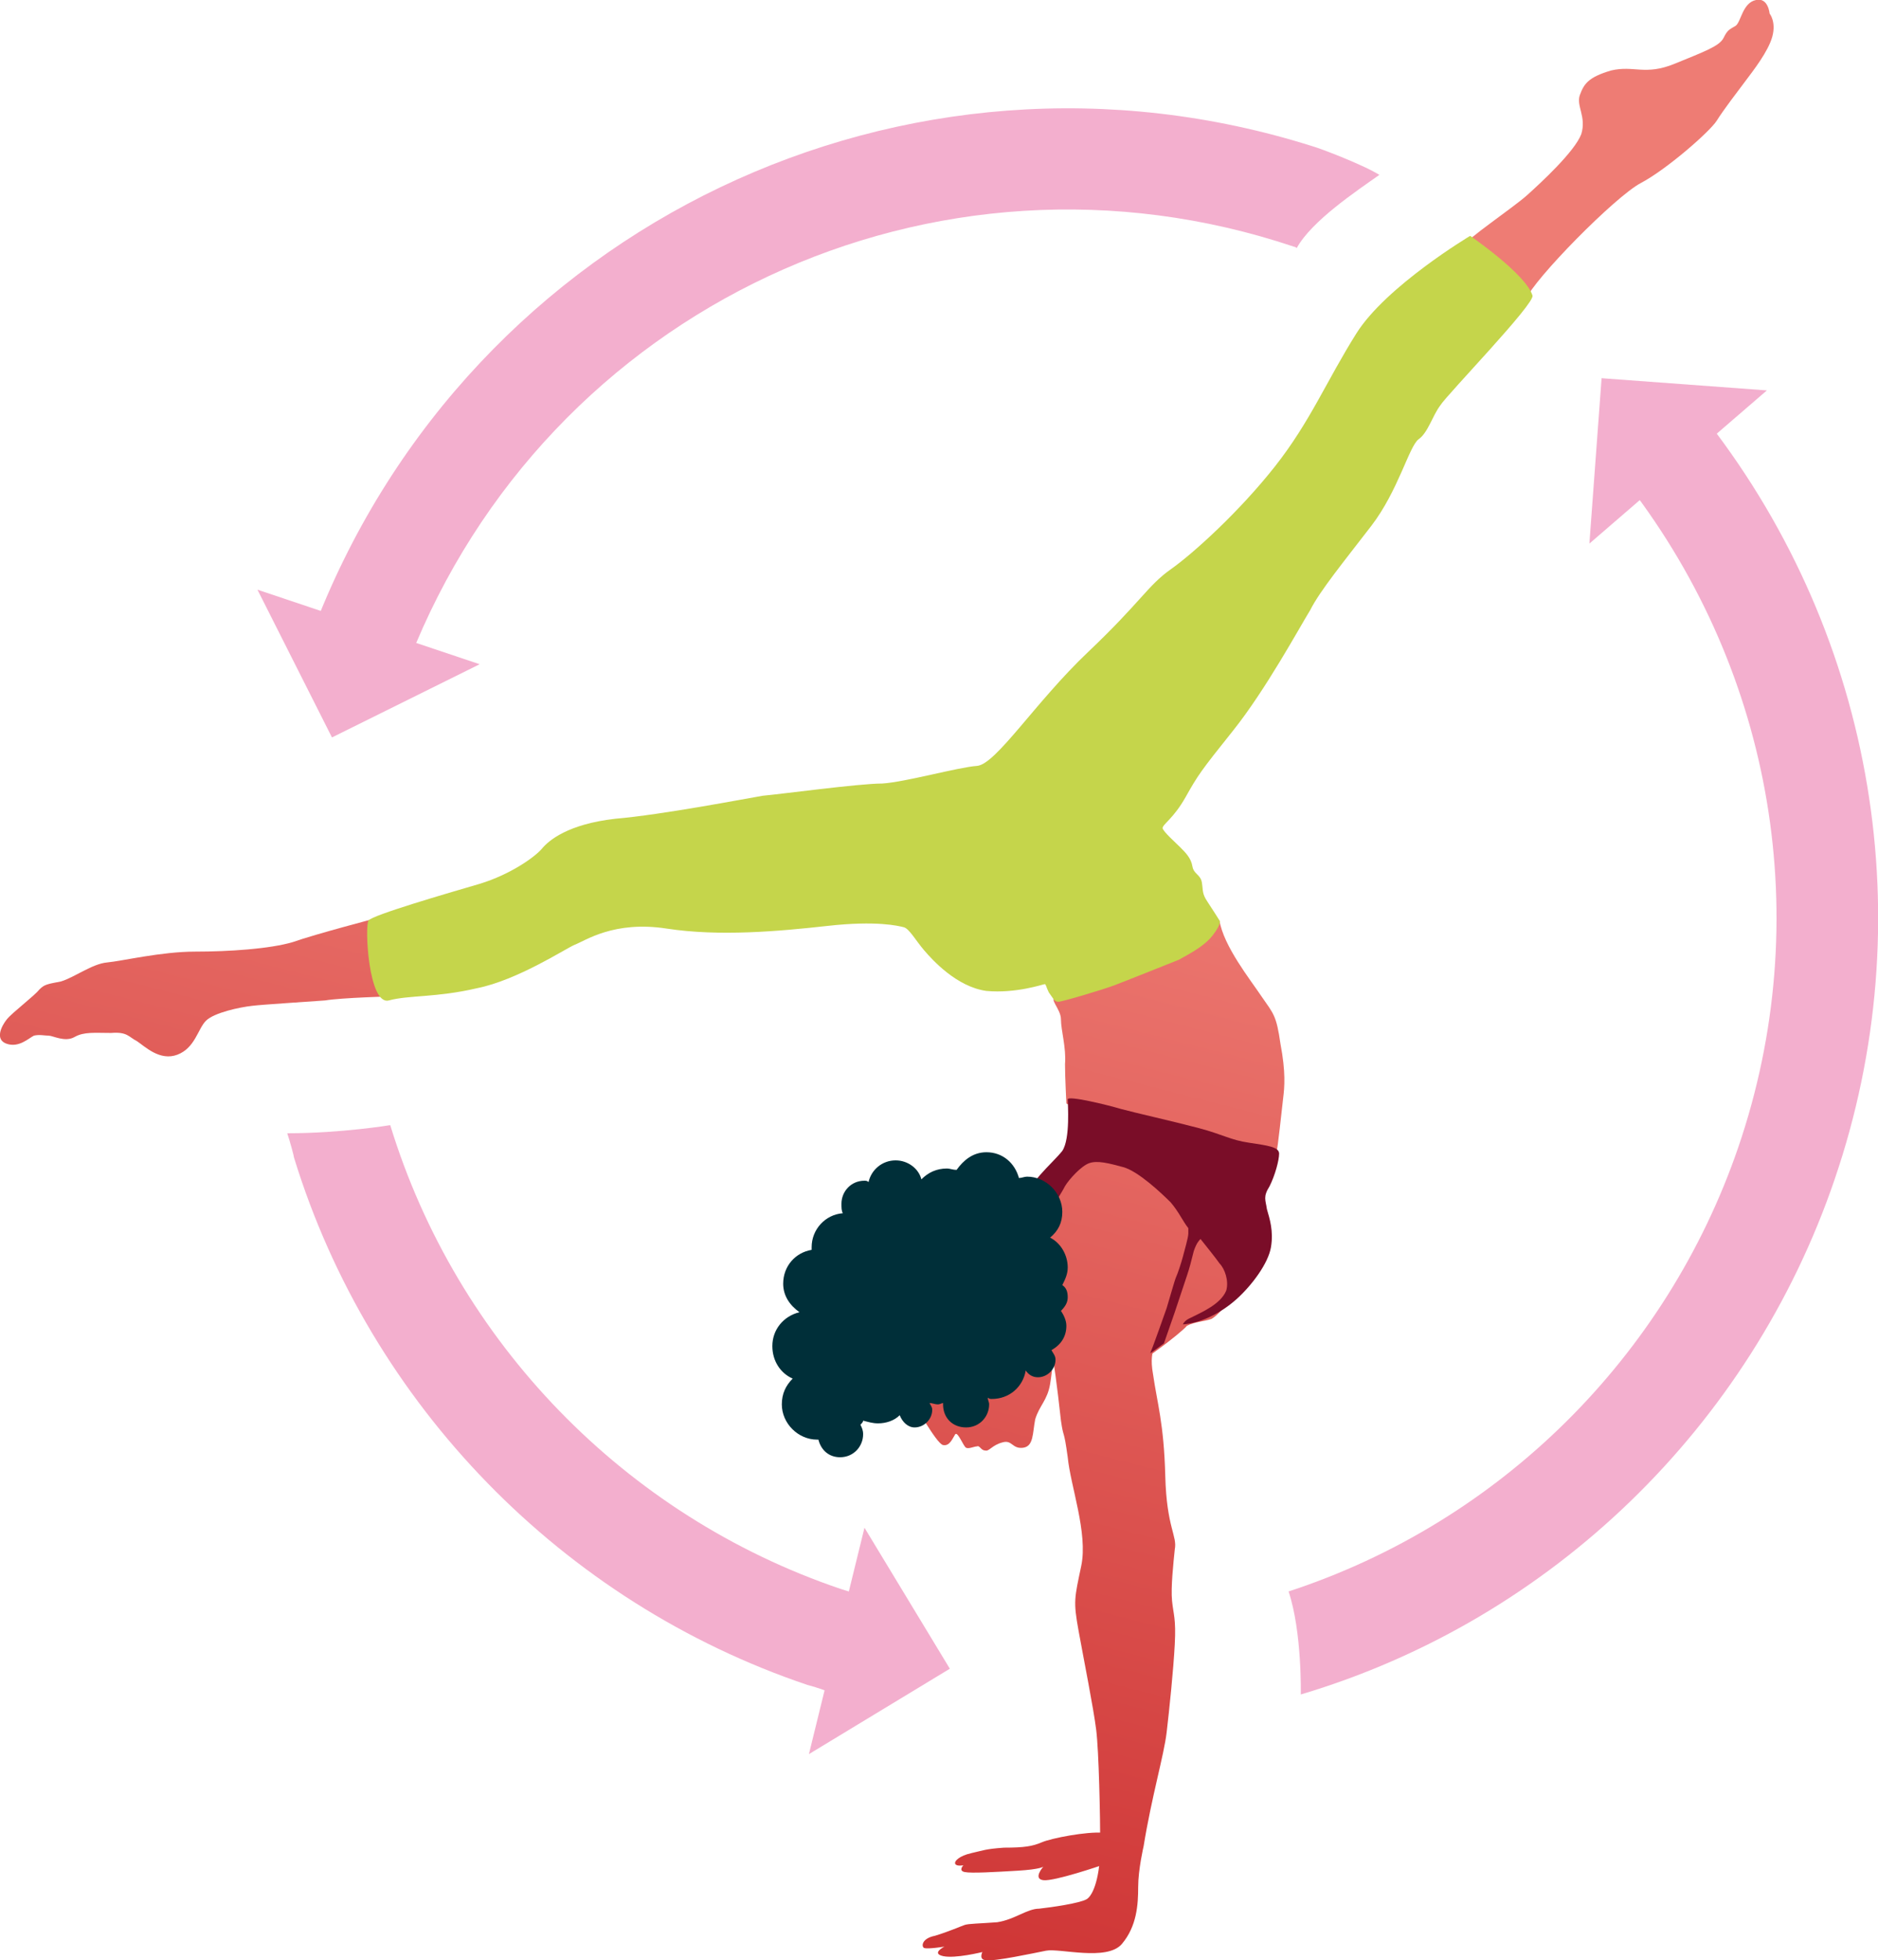
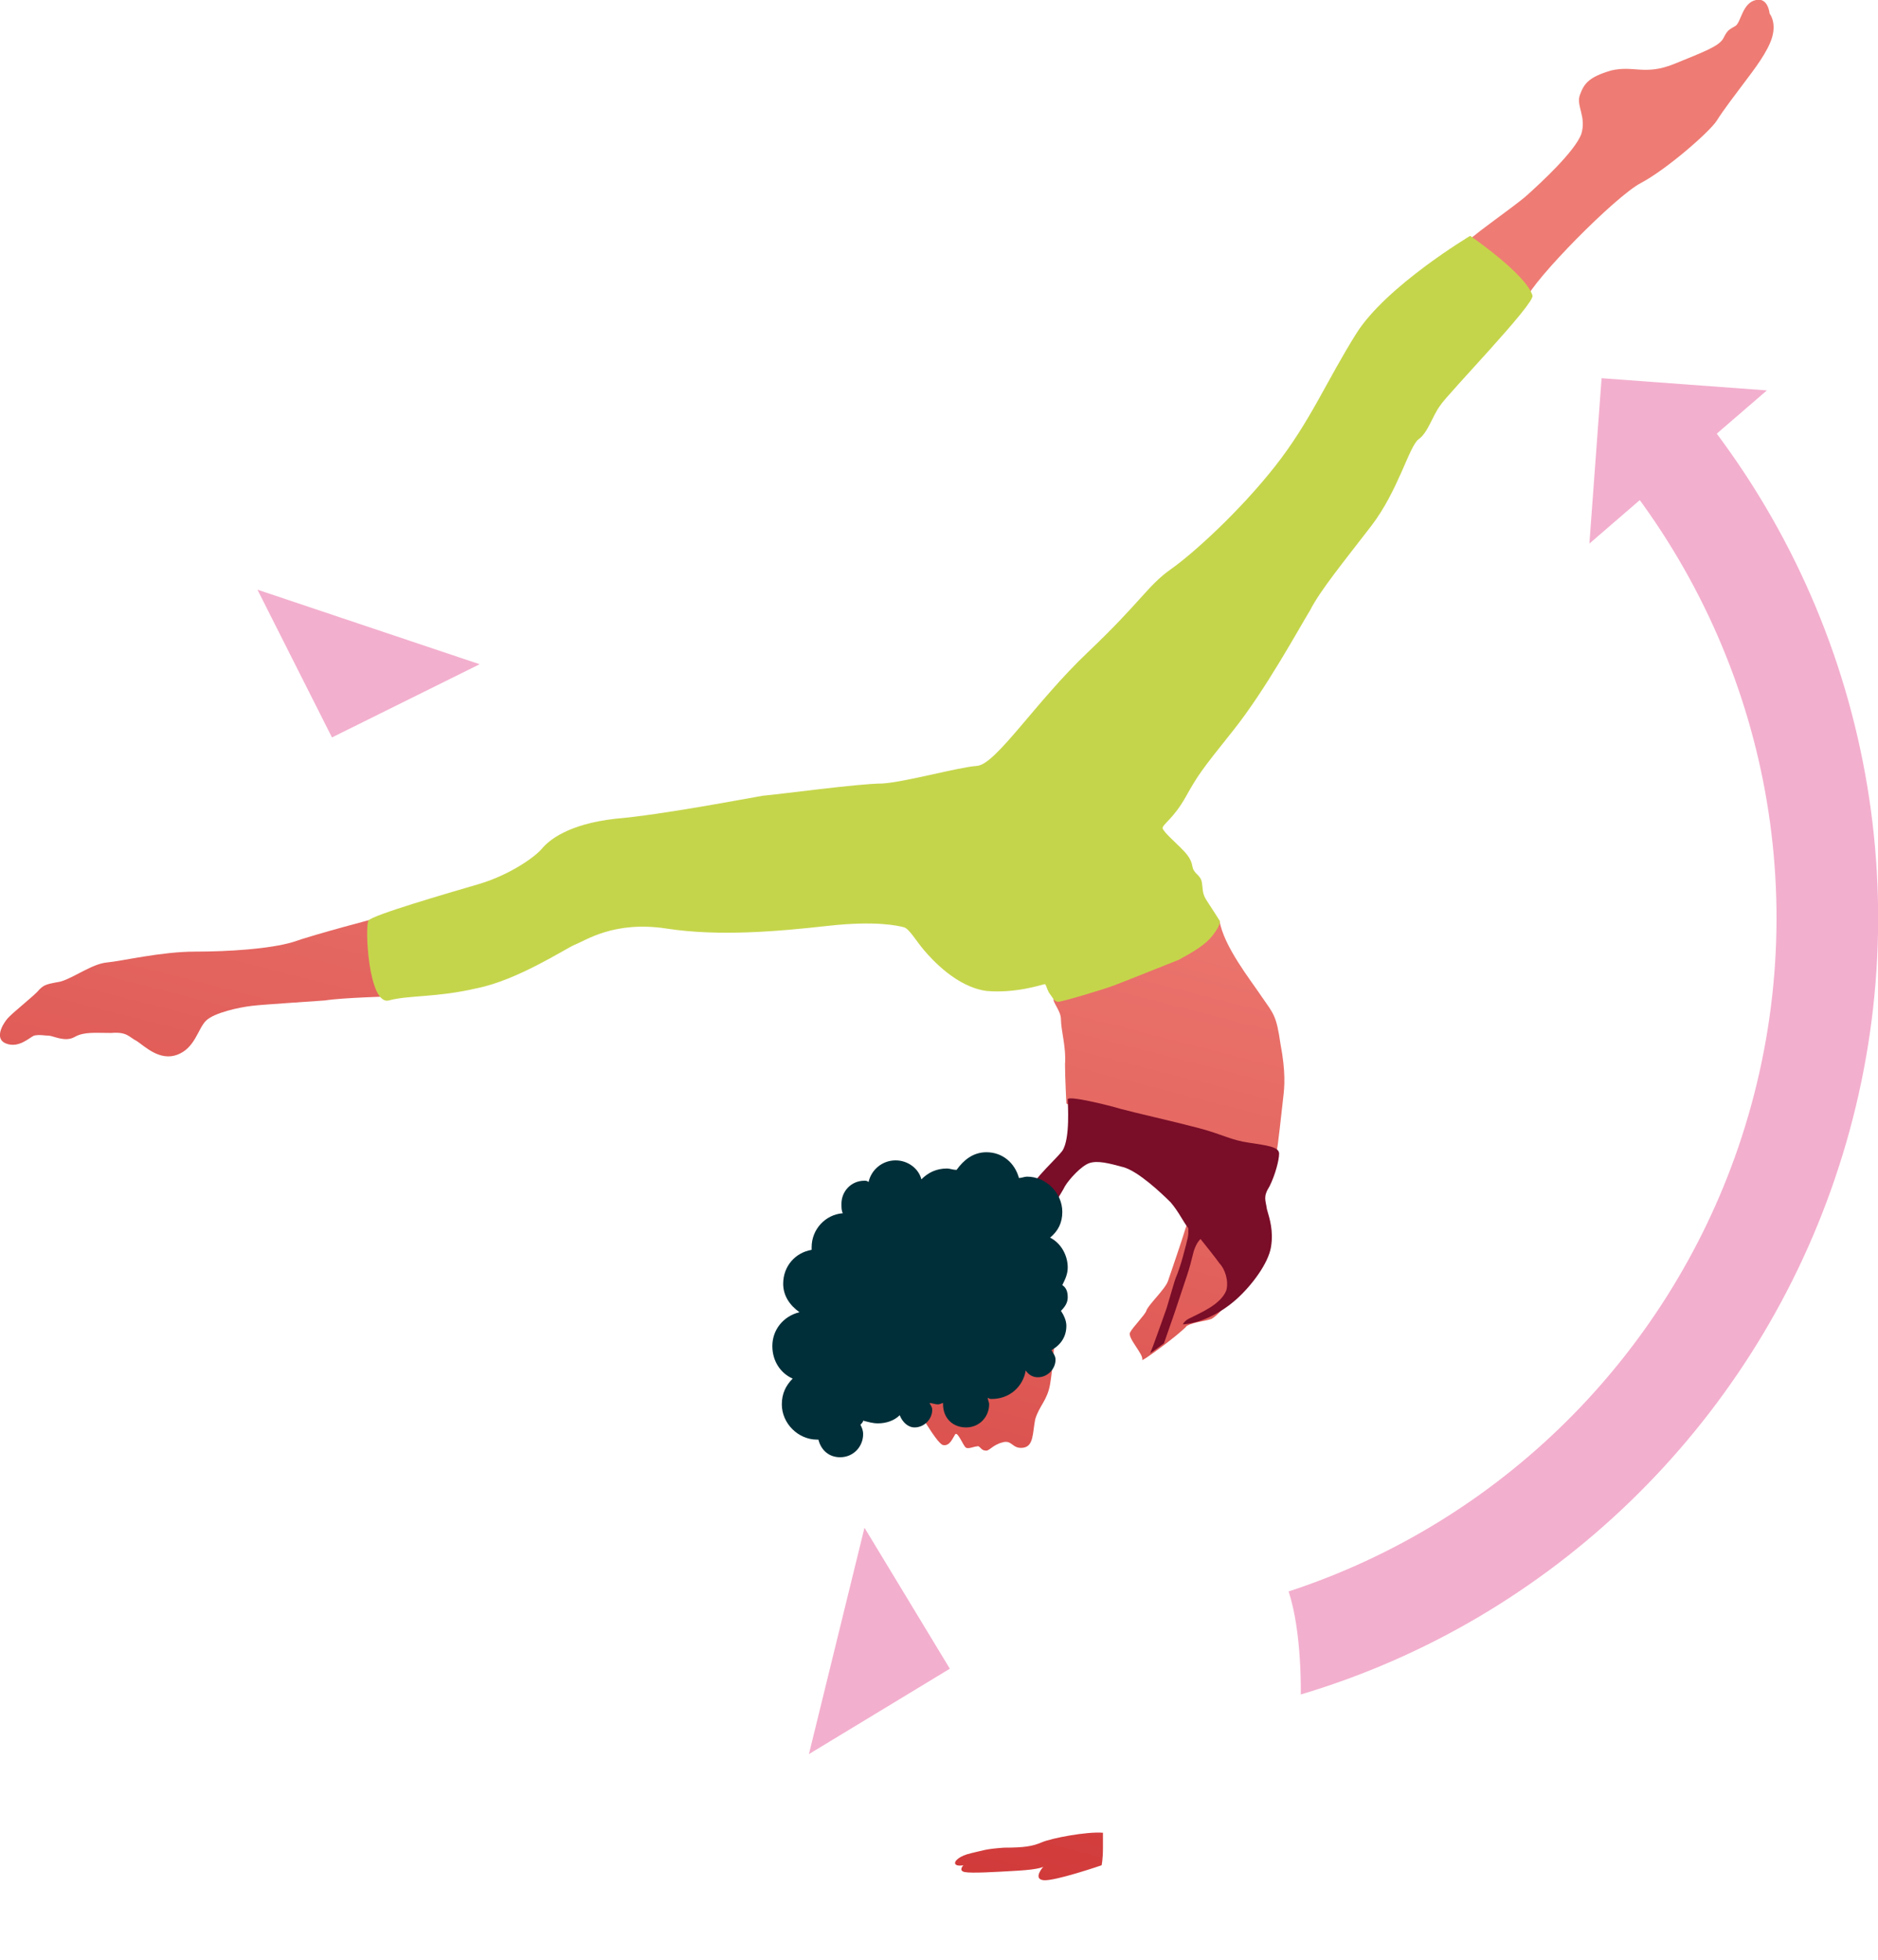
<svg xmlns="http://www.w3.org/2000/svg" version="1.1" id="Calque_1" x="0px" y="0px" viewBox="0 0 138.6 144.6" style="enable-background:new 0 0 138.6 144.6;" xml:space="preserve">
  <style type="text/css">
	.st0{fill:url(#Hand_00000007415848017928906220000010140298503403549571_);}
	.st1{fill:url(#Hand_00000065057053110731742450000009191201793039428754_);}
	.st2{fill:url(#chest_00000156546238484145305730000017893994942902367409_);}
	.st3{fill:url(#Stomash_00000125572807434977826950000012261646317205209984_);}
	.st4{fill:url(#Leg_00000147215516279073868860000013415608624974100406_);}
	.st5{fill:url(#Leg_00000053543699076670539860000017857460277170802590_);}
	.st6{fill:#C5D54B;}
	.st7{fill:#7A0D28;}
	.st8{fill:url(#Face_00000104701363650407161740000014394938412265266840_);}
	.st9{fill:#F3AFCE;}
	.st10{fill:#002F39;}
</style>
  <g>
    <g id="Woman_00000130616820391301208720000009804102015641684382_">
      <g id="Body_00000109012826027540416330000016429708915786674610_">
        <g id="Body_00000101086444075508974470000015533690055987999386_">
          <g id="Hand_00000129188952694503738000000002636249152879701927_">
            <linearGradient id="Hand_00000129168338073136224620000010129306405173842572_" gradientUnits="userSpaceOnUse" x1="65.692" y1="1.743" x2="44.223" y2="85.832" gradientTransform="matrix(-1 0 0 -1 138.593 146)">
              <stop offset="0" style="stop-color:#CF3636" />
              <stop offset="1" style="stop-color:#EE7C74" />
            </linearGradient>
-             <path id="Hand_00000116223757171690130650000002119147355644154261_" style="fill:url(#Hand_00000129168338073136224620000010129306405173842572_);" d="       M86.1,127.8c0.2-1.7,0.5-4.6,0.6-6.5c0.1-1.9-0.1-2.2-0.2-3.2s0.1-2.8,0.2-3.8c0.2-1-0.6-1.6-0.7-5.4c-0.1-3.9-0.6-5.4-0.9-7.5       c-0.4-2.2,0.5-2.3,0.9-3.5c0.4-1.2,2.7-6.4,2.3-7.4c-0.3-1-2.8-3.2-3.6-3.8c-0.8-0.5-2.5-1.3-3.7-1.2c-1.2,0-2.8,2.3-3.4,3.4       c-0.7,1.1-1.6,2.4-1.4,3.3c0.2,0.9,1.8,2.3,1.7,3.3c-0.1,1.1-0.3,1.8-0.4,2.6c-0.1,0.8,0.2,1.2,0.8,6.7       c0.2,1.4,0.2,0.5,0.5,2.7c0.2,2.1,1.5,5.6,1,8s-0.6,2.6-0.2,4.8c0.4,2.2,1.1,5.7,1.3,7.3c0.2,1.6,0.3,6.4,0.3,8.6       s-0.5,3.6-1,3.9s-2.6,0.6-3.5,0.7c-0.9,0-1.8,0.8-3.1,1c-1.3,0.1-2.1,0.1-2.4,0.2c-0.3,0.1-1.2,0.5-2.2,0.8       c-1,0.2-1,0.8-0.8,0.9c0.3,0.1,1.5-0.1,1.5-0.1s-1,0.5-0.1,0.7s2.9-0.3,2.9-0.3s-0.3,0.6,0.3,0.6c0.6,0.1,3.4-0.5,4.4-0.7       s4.5,0.8,5.6-0.5c1.1-1.3,1.2-2.9,1.2-4.2s0.4-3,0.4-3C85,132.5,85.9,129.5,86.1,127.8z" />
            <linearGradient id="Hand_00000003087921175863367120000005787446829368648588_" gradientUnits="userSpaceOnUse" x1="64.508" y1="1.441" x2="43.039" y2="85.53" gradientTransform="matrix(-1 0 0 -1 138.593 146)">
              <stop offset="0" style="stop-color:#CF3636" />
              <stop offset="1" style="stop-color:#EE7C74" />
            </linearGradient>
            <path id="Hand_00000125592254318583877790000016886648195834936224_" style="fill:url(#Hand_00000003087921175863367120000005787446829368648588_);" d="       M81.4,136.3c0-0.9,0-1.1,0-1.1c-1.2-0.1-3.8,0.4-4.5,0.7c-0.7,0.3-1.3,0.4-2.8,0.4c-1.4,0.1-1.5,0.2-2.4,0.4       c-0.9,0.2-1.3,0.6-1.2,0.8s0.6,0.1,0.6,0.1s-0.4,0.4,0.1,0.5s2.2,0,3.9-0.1c1.7-0.1,1.9-0.3,1.9-0.3s-0.8,0.9,0,1       c0.8,0.1,4.3-1.1,4.3-1.1S81.4,137.2,81.4,136.3z" />
          </g>
          <linearGradient id="chest_00000092423901980324089950000001980205902371410594_" gradientUnits="userSpaceOnUse" x1="63.692" y1="1.233" x2="42.223" y2="85.321" gradientTransform="matrix(-1 0 0 -1 138.593 146)">
            <stop offset="0" style="stop-color:#CF3636" />
            <stop offset="1" style="stop-color:#EE7C74" />
          </linearGradient>
          <path id="chest" style="fill:url(#chest_00000092423901980324089950000001980205902371410594_);" d="M89.4,97.3      c-0.6,0.2-1.2,0.2-1.8,0.5c-0.5,0.6-3.5,2.8-3.3,2.5c0.1-0.4-1.1-1.6-0.9-2c0.2-0.4,1.1-1.3,1.2-1.6c0.1-0.4,1.4-1.6,1.6-2.2      c0.2-0.6,1-2.9,1.3-3.9c0.3-1,1,0.5,1.2,0.5c0.2,0.1,2,2.1,2,2.1C91.8,95.4,89.8,97.1,89.4,97.3z" />
          <linearGradient id="Stomash_00000054226246045054633150000006332055557267514529_" gradientUnits="userSpaceOnUse" x1="68.977" y1="2.582" x2="47.508" y2="86.67" gradientTransform="matrix(-1 0 0 -1 138.593 146)">
            <stop offset="0" style="stop-color:#CF3636" />
            <stop offset="1" style="stop-color:#EE7C74" />
          </linearGradient>
          <path id="Stomash_00000176731051158261290110000004078431479230064545_" style="fill:url(#Stomash_00000054226246045054633150000006332055557267514529_);" d="      M93.1,73.5c0.9,1.3,1.1,1.4,1.4,3.5c0.4,2.1,0.3,3.2,0.2,4s-0.4,3.8-0.5,4c-0.1,0.2-0.9-0.1-1.5-0.2s-1.8-0.3-2.2-0.5      s-1.7-0.6-2.2-0.7s-3.1-0.8-3.5-0.9c-0.4-0.1-3.1-0.7-3.5-0.8s-1.6-0.4-1.9-0.4c-0.3,0-0.6,0-0.7-0.1c0-0.2-0.1-1.8-0.1-2.9      c0.1-1.2-0.3-2.5-0.3-3.3c0-0.8-1-1.6-0.3-1.6c0.7-0.1,4.5-1.3,5.3-1.6c0.8-0.4,2.9-1,4.6-2s2.1-2.1,2.1-2.1      C90.3,69.8,92.3,72.3,93.1,73.5z" />
          <g id="Leg_00000008120631398615883720000007586455737804866199_">
            <linearGradient id="Leg_00000084528833011948642570000008866882293697065642_" gradientUnits="userSpaceOnUse" x1="137.208" y1="20.003" x2="115.738" y2="104.091" gradientTransform="matrix(-1 0 0 -1 138.593 146)">
              <stop offset="0" style="stop-color:#CF3636" />
              <stop offset="1" style="stop-color:#EE7C74" />
            </linearGradient>
            <path id="Leg_00000070812134843357671830000007716558971945359534_" style="fill:url(#Leg_00000084528833011948642570000008866882293697065642_);" d="       M21.6,69.5c-1.7,0.5-4.7,0.7-7.2,0.7S9,70.9,7.9,71c-1.1,0.1-2.4,1.1-3.4,1.4c-1,0.2-1.2,0.2-1.6,0.6c-0.4,0.5-2,1.7-2.4,2.2       s-0.9,1.5,0,1.8s1.6-0.4,2-0.6c0.4-0.1,0.8,0,1.1,0c0.3,0,1.2,0.5,1.9,0.1s1.5-0.3,2.7-0.3c1.2-0.1,1.3,0.3,1.9,0.6       c0.6,0.4,1.7,1.5,3,1c1.3-0.5,1.5-1.9,2.1-2.5s2.5-1,3.4-1.1c0.8-0.1,4.1-0.3,5.4-0.4c1.2-0.2,4.9-0.3,4.9-0.3s-0.3-0.5-0.5-1       c-0.2-0.5-0.3-1.4-0.4-1.7s-0.2-1.4-0.2-2.1s0.1-1,0.1-1S23.3,68.9,21.6,69.5z" />
            <linearGradient id="Leg_00000092442459872051031890000014529715062969234330_" gradientUnits="userSpaceOnUse" x1="54.055" y1="-1.228" x2="32.585" y2="82.861" gradientTransform="matrix(-1 0 0 -1 138.593 146)">
              <stop offset="0" style="stop-color:#CF3636" />
              <stop offset="1" style="stop-color:#EE7C74" />
            </linearGradient>
            <path id="Leg_00000157991680127017930040000017806100645704963007_" style="fill:url(#Leg_00000092442459872051031890000014529715062969234330_);" d="       M121.1,13.5c1.9-1,5.1-3.8,5.6-4.6c0.5-0.8,1.5-2.1,2.1-2.9c0.6-0.8,1.7-2.2,2-3.3S130.6,1,130.6,1s-0.1-1.2-1-1       c-1,0.2-1.1,1.6-1.5,1.9c-0.5,0.3-0.6,0.3-0.9,0.9c-0.3,0.6-1.4,1-3.6,1.9s-3,0.1-4.7,0.5c-1.7,0.5-2,1-2.3,1.8       c-0.3,0.8,0.5,1.6,0.1,2.9c-0.5,1.3-3,3.6-4,4.5c-1,0.9-4.7,3.4-4.5,3.6c0.2,0.2,1.3,1.2,1.7,1.5s1.3,1,1.7,1.5       c0.4,0.4,1,1.1,1,1.1C113.2,20.6,119.2,14.5,121.1,13.5z" />
          </g>
        </g>
        <g id="Clothes_00000072273827344791964920000017507725838105288895_">
          <path id="Pant" class="st6" d="M89.1,66.5c-0.4-0.6-0.3-0.8-0.4-1.4c-0.1-0.6-0.6-0.6-0.7-1.2s-0.5-1-0.9-1.4      c-0.4-0.4-1.2-1.1-1.3-1.4c0-0.3,0.8-0.7,1.7-2.3c0.9-1.6,1.1-1.9,3.5-4.9c2.4-3,4.9-7.6,5.7-8.9c0.7-1.4,2.5-3.6,4.5-6.2      c2-2.6,2.8-5.9,3.5-6.4c0.7-0.5,1-1.7,1.6-2.5c0.5-0.8,7-7.5,6.8-8.1c-0.5-1.6-4.6-4.4-4.6-4.4s-6.2,3.7-8.4,7.2      c-2.2,3.5-3.4,6.5-6,9.8s-6,6.4-7.7,7.6c-1.7,1.2-2.2,2.4-6.1,6.1c-3.9,3.7-6.8,8.3-8.2,8.4s-5.3,1.2-7,1.3      c-1.7,0-7.6,0.8-8.8,0.9c-1.2,0.2-7.4,1.4-10.9,1.7c-3.5,0.4-4.9,1.6-5.4,2.2s-2.3,1.9-4.6,2.6c-2.4,0.7-7.9,2.3-8.2,2.7      s0,6.3,1.5,5.9s3.5-0.2,6.5-0.9c3-0.6,6.5-2.9,7.2-3.2c0.8-0.3,2.9-1.8,6.8-1.2c3.9,0.6,8.3,0.2,11.9-0.2s5.2,0,5.6,0.1      s0.9,1,1.5,1.7s2.4,2.7,4.6,3c2.2,0.2,4.2-0.5,4.3-0.5s0.1,0.2,0.3,0.6c0.3,0.4,0.4,0.7,0.7,0.7c0.3,0,3.3-0.9,4.1-1.2      c0.8-0.3,4.3-1.7,4.8-1.9c0.5-0.3,1.8-0.9,2.5-1.8c0.7-0.9,0.5-1.1,0.5-1.1S89.5,67.1,89.1,66.5z" />
          <path id="Top_00000039104829567060168660000006994104359064414864_" class="st7" d="M76,88.4c0.7,0.8,1.1,2.1,1.4,1.3      c0.3-0.8,0.9-1.6,1.2-2.2c0.3-0.5,1.2-1.5,1.8-1.7s1.4,0,2.5,0.3c1.1,0.3,2.8,1.9,3.5,2.6c0.6,0.7,0.9,1.4,1.3,1.9      c0,0.1,0,0.3,0,0.4c0,0.3-0.3,1.3-0.4,1.7s-0.4,1.3-0.5,1.5c-0.1,0.2-0.6,2-0.7,2.3c-0.1,0.3-1.1,3.1-1.2,3.3      c-0.2,0.2,1-0.7,1-0.7s0.7-2,0.8-2.3c0.2-0.6,0.7-2.1,0.9-2.7c0.2-0.6,0.3-1,0.5-1.8c0.2-0.6,0.4-0.8,0.5-0.9      c0.4,0.5,1.2,1.5,1.4,1.8c0.4,0.4,0.7,1.3,0.5,2c-0.4,1-1.8,1.6-2.6,2c-0.5,0.2-0.6,0.5-0.6,0.5c1.4-0.1,2.9-0.9,4-1.9      s2.3-2.6,2.5-3.8c0.2-1.2-0.1-2.1-0.3-2.8c-0.1-0.7-0.3-0.9,0.2-1.7c0.4-0.8,0.7-1.9,0.7-2.4s-0.9-0.6-2.2-0.8      c-1.4-0.2-1.9-0.6-3.8-1.1s-4.6-1.1-5.7-1.4c-1-0.3-3.9-1-3.9-0.7s0.2,2.9-0.4,3.8C77.7,85.8,75.5,87.6,76,88.4z" />
        </g>
      </g>
      <g id="Head_00000178187336004904096120000013066269561736801977_">
        <linearGradient id="Face_00000073684492710884521560000017326837818679078079_" gradientUnits="userSpaceOnUse" x1="76.257" y1="4.441" x2="54.787" y2="88.529" gradientTransform="matrix(-1 0 0 -1 138.593 146)">
          <stop offset="0" style="stop-color:#CF3636" />
          <stop offset="1" style="stop-color:#EE7C74" />
        </linearGradient>
        <path id="Face_00000044169683065878076440000008139960705291036307_" style="fill:url(#Face_00000073684492710884521560000017326837818679078079_);" d="     M73.2,101.4c-1.1,0.7-6.5,1.3-6.1,1.7s2,3.4,2.5,3.5s0.7-0.5,0.9-0.8c0.2-0.2,0.6,0.9,0.8,1s0.6-0.1,0.8-0.1     c0.2-0.1,0.3,0.3,0.6,0.3c0.3,0.1,0.5-0.4,1.3-0.6c0.7-0.2,0.7,0.5,1.5,0.4c0.8-0.1,0.7-1.1,0.9-2.1c0.3-1,0.9-1.4,1.1-2.6     c0.2-1.2,0.3-2.9,0.3-2.9C76.1,98.6,74.3,100.8,73.2,101.4z" />
      </g>
    </g>
    <g>
      <g>
        <g>
          <path class="st9" d="M95.1,117.4c15.6-5.1,27.9-17.3,33.2-32.8c5.7-16.7,2.6-34.9-8.1-48.8l5.9-4.6      c12.3,15.9,15.8,36.8,9.3,55.8c-6.2,18.2-20.9,32.5-39.4,38C96,125,96.1,120.4,95.1,117.4z" />
        </g>
        <g>
          <g>
            <polygon class="st9" points="118.2,27.9 117.3,40.1 130.4,28.8      " />
          </g>
        </g>
      </g>
      <g>
        <g>
-           <path class="st9" d="M59.6,124.3c-18.1-6.1-32.3-20.7-37.9-38.9c0-0.1-0.3-1.2-0.5-1.8c4,0,7.6-0.6,7.6-0.6      c4.9,16,17.3,28.8,33.2,34.2c0.6,0.2,1.3,0.4,1.9,0.6l-2.1,7.2C61.1,124.8,60.4,124.5,59.6,124.3z" />
-         </g>
+           </g>
        <g>
          <g>
            <polygon class="st9" points="70.1,123.1 63.8,112.7 59.7,129.4      " />
          </g>
        </g>
      </g>
      <g>
        <g>
-           <path class="st9" d="M23.3,46C34.8,16.6,66.9,1.3,96.9,10.8c0.4,0.1,3.6,1.3,4.9,2.1c-1.7,1.2-5,3.4-6.1,5.4      c0,0-0.1-0.1-0.2-0.1C69,9.3,40.4,22.7,30.2,48.7L23.3,46z" />
-         </g>
+           </g>
        <g>
          <g>
            <polygon class="st9" points="24.5,54.4 35.4,49 19,43.5      " />
          </g>
        </g>
      </g>
    </g>
    <path class="st10" d="M57.7,103.6c0,1.4,1.2,2.6,2.6,2.6h0.1c0.2,0.8,0.8,1.3,1.6,1.3c1,0,1.7-0.8,1.7-1.7c0-0.3-0.1-0.5-0.2-0.7   c0.1-0.1,0.2-0.2,0.2-0.3c0.4,0.1,0.7,0.2,1.1,0.2c0.6,0,1.2-0.2,1.6-0.6c0.2,0.5,0.6,0.9,1.1,0.9c0.7,0,1.3-0.6,1.3-1.3   c0-0.2-0.1-0.3-0.2-0.5c0.2,0,0.4,0.1,0.6,0.1c0.2,0,0.3-0.1,0.4-0.1c0,0.1,0,0.1,0,0.1c0,1,0.7,1.7,1.7,1.7s1.7-0.8,1.7-1.7   c0-0.2-0.1-0.3-0.1-0.5c0.1,0.1,0.2,0.1,0.3,0.1c1.3,0,2.3-0.9,2.5-2.1c0.2,0.3,0.5,0.5,0.9,0.5c0.7,0,1.3-0.6,1.3-1.3   c0-0.3-0.2-0.5-0.3-0.7c0.7-0.4,1.1-1,1.1-1.8c0-0.4-0.2-0.8-0.4-1.1c0.3-0.3,0.5-0.6,0.5-1s-0.1-0.7-0.4-0.9   c0.2-0.4,0.4-0.8,0.4-1.3c0-0.9-0.5-1.8-1.3-2.2c0.6-0.5,0.9-1.1,0.9-1.9c0-1.4-1.2-2.6-2.6-2.6c-0.2,0-0.4,0.1-0.6,0.1   C74.9,85.8,74,85,72.8,85c-1,0-1.7,0.6-2.2,1.3c-0.3,0-0.5-0.1-0.7-0.1c-0.8,0-1.4,0.3-1.9,0.8c-0.2-0.8-1-1.4-1.9-1.4   c-1,0-1.8,0.7-2,1.6c-0.1-0.1-0.2-0.1-0.3-0.1c-1,0-1.7,0.8-1.7,1.7c0,0.3,0,0.5,0.1,0.7c-1.3,0.1-2.3,1.2-2.3,2.5   c0,0.1,0,0.1,0,0.2c-1.2,0.2-2.1,1.2-2.1,2.5c0,0.9,0.5,1.6,1.2,2.1c-1.2,0.3-2,1.3-2,2.5c0,1.1,0.6,2,1.5,2.4   C58,102.2,57.7,102.8,57.7,103.6z M75.3,99.6C75.3,99.7,75.3,99.7,75.3,99.6L75.3,99.6L75.3,99.6z M67.2,102.8L67.2,102.8   L67.2,102.8L67.2,102.8z" />
  </g>
</svg>